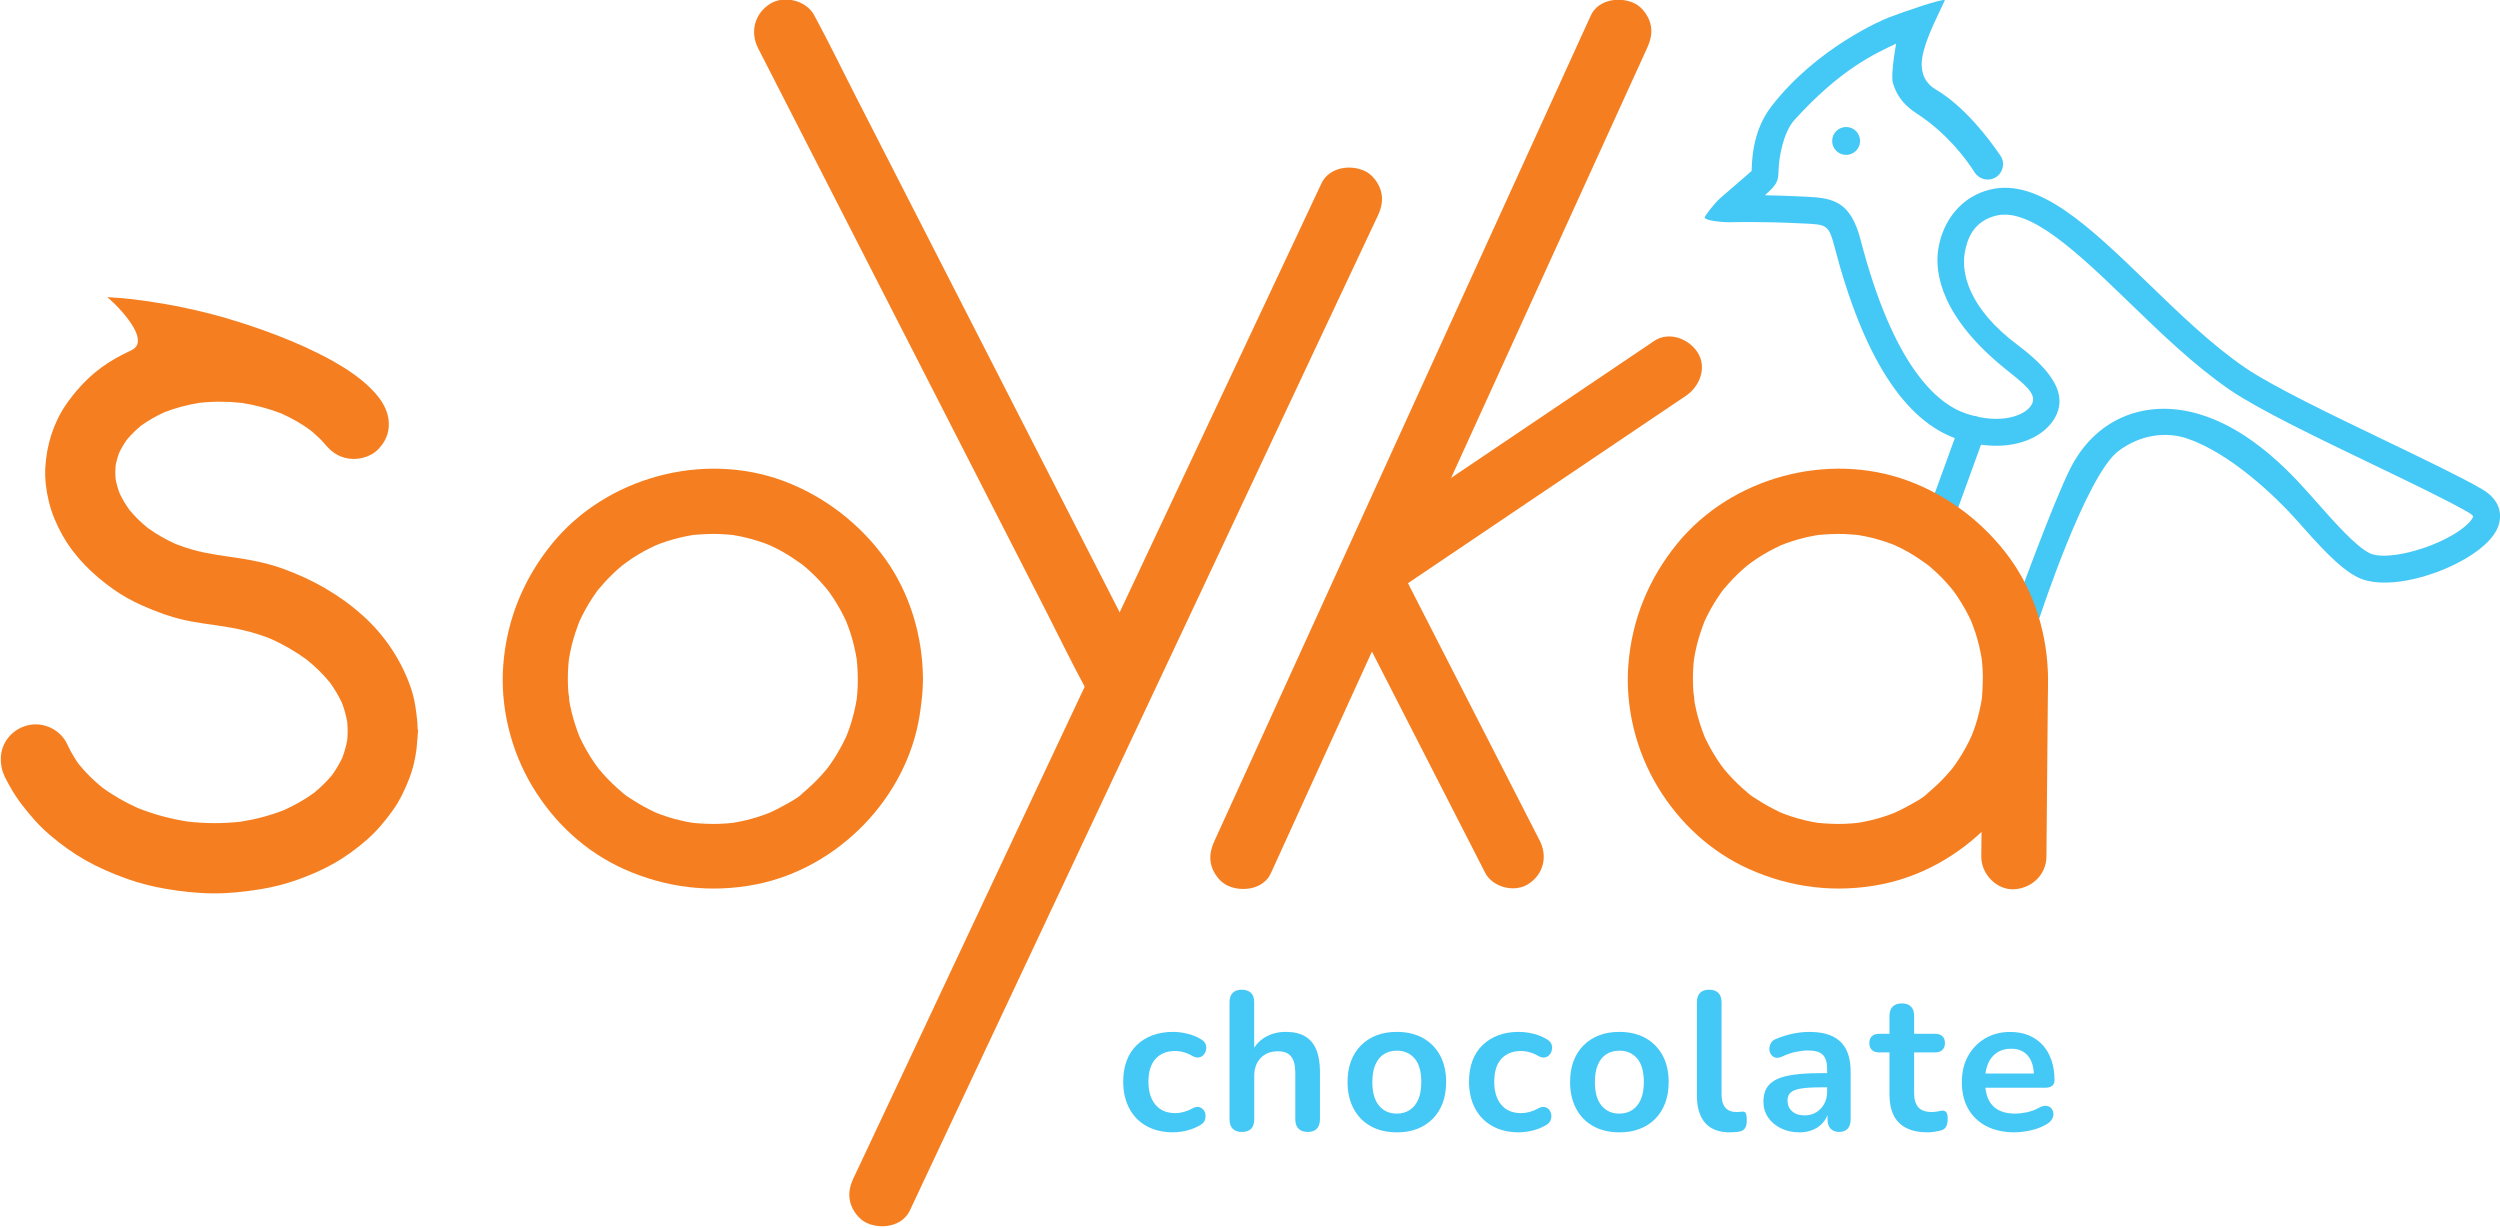
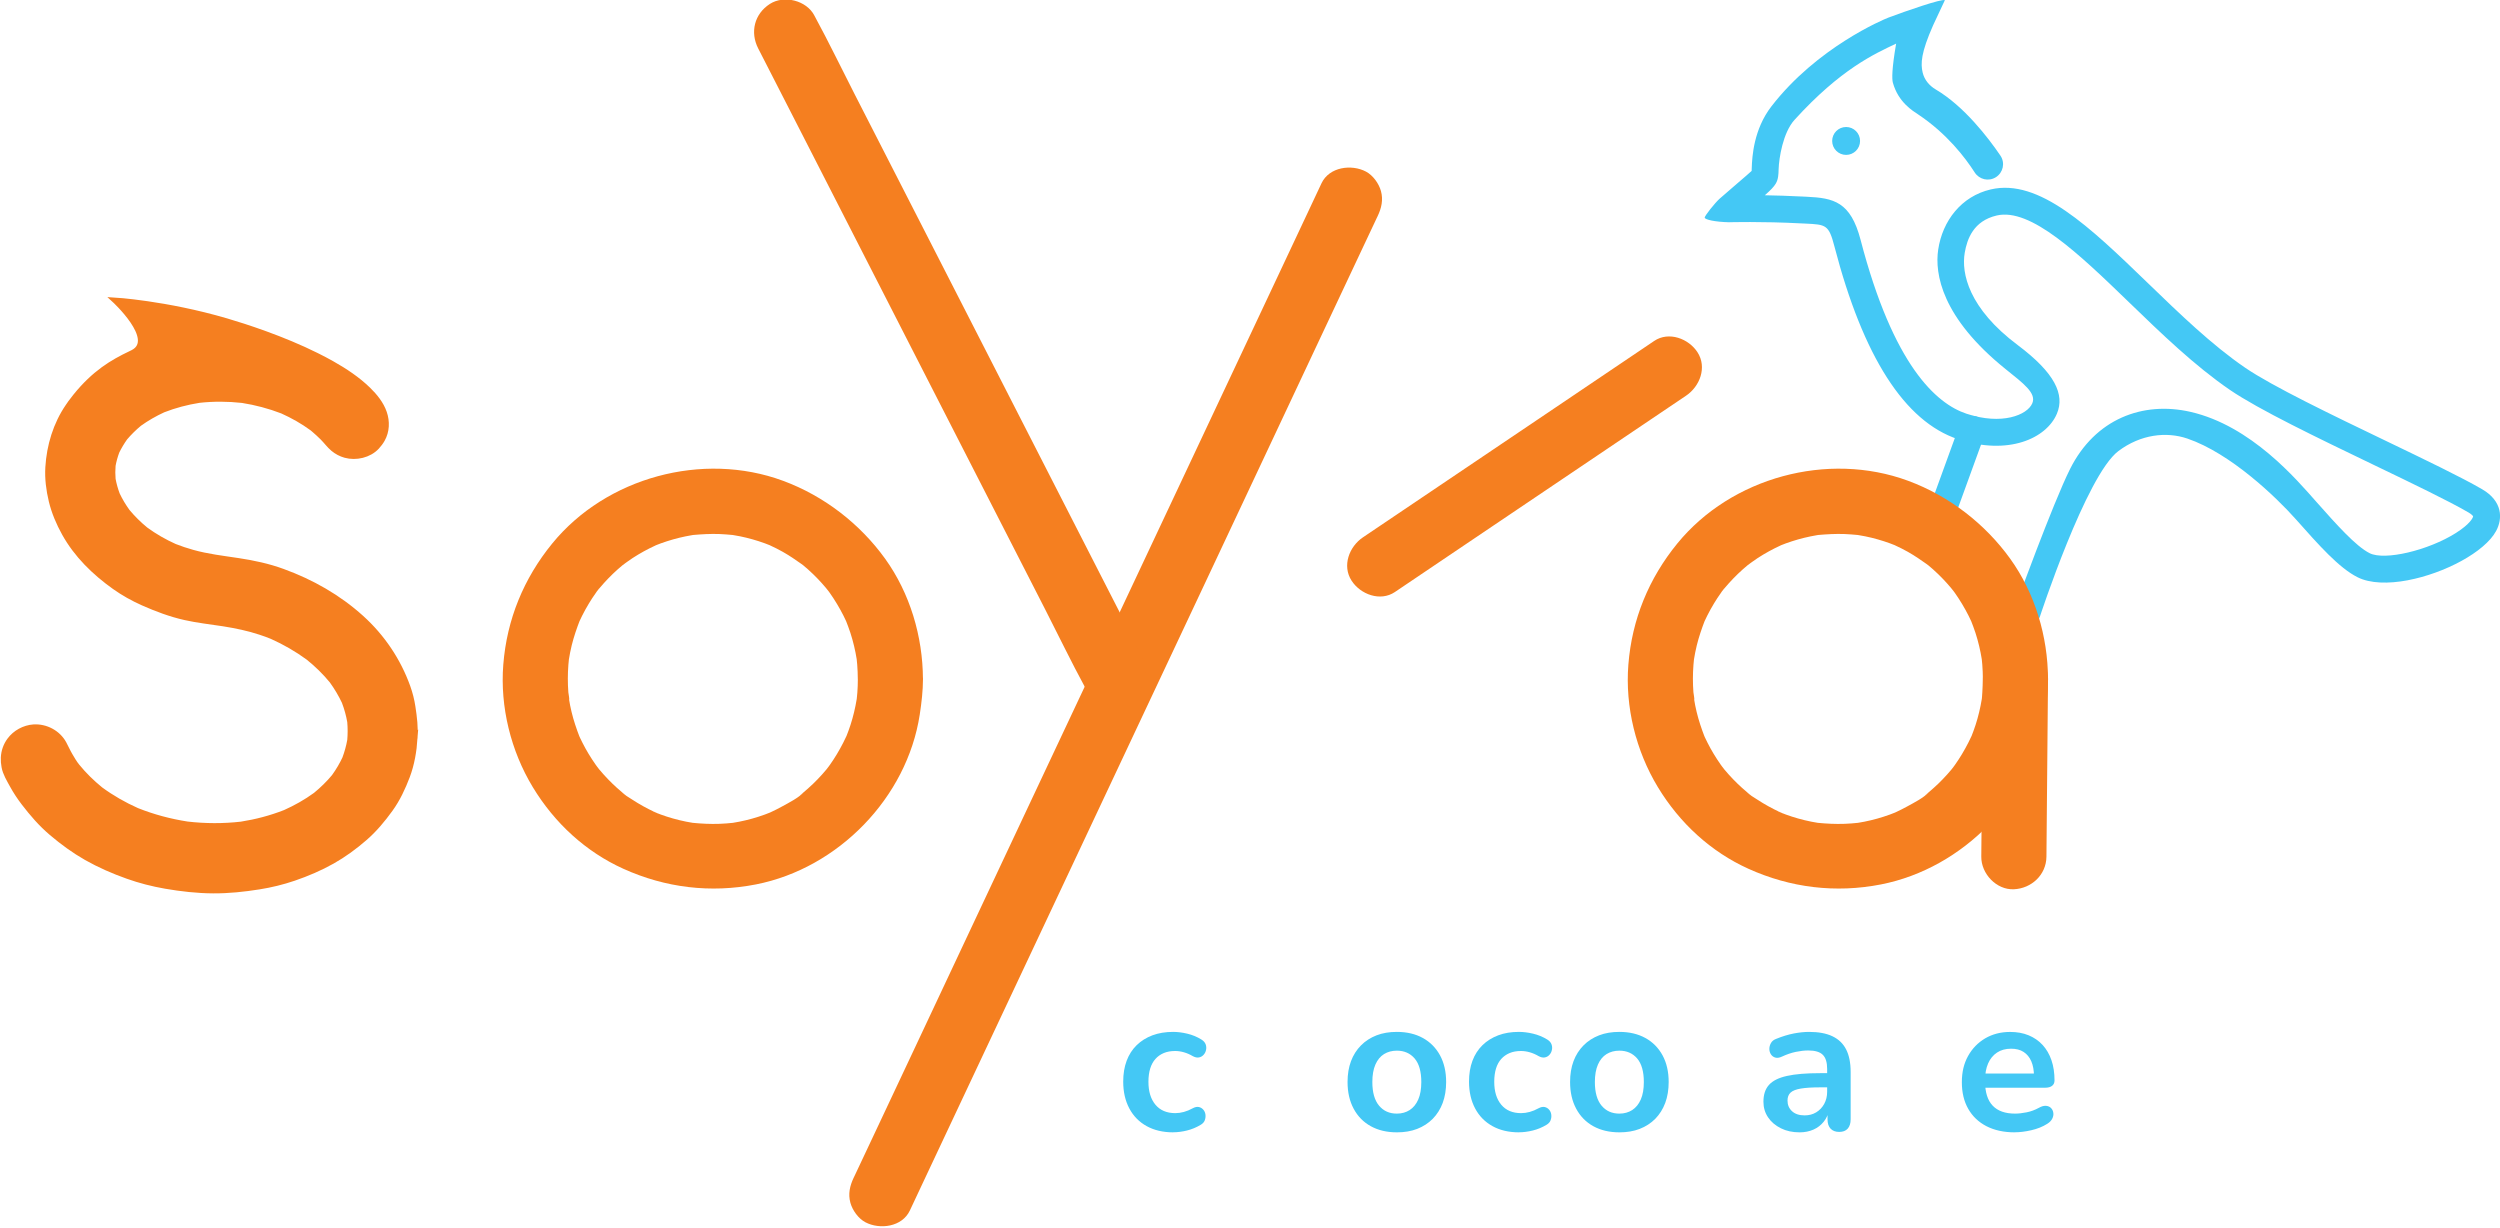
<svg xmlns="http://www.w3.org/2000/svg" id="Layer_4" data-name="Layer 4" viewBox="0 0 523.41 257.02">
  <defs>
    <style>      .cls-1, .cls-2 {        fill: #f57f20;      }      .cls-3 {        fill: #44c8f5;      }      .cls-2 {        stroke: #f57f20;        stroke-miterlimit: 10;      }    </style>
  </defs>
  <g>
    <path class="cls-3" d="M245.61,237.07c-2.12,0-3.96-.43-5.54-1.3-1.57-.87-2.78-2.1-3.63-3.7-.85-1.6-1.28-3.47-1.28-5.62,0-1.62,.24-3.08,.72-4.36,.48-1.28,1.18-2.37,2.09-3.26s2.01-1.58,3.3-2.07c1.29-.48,2.74-.72,4.34-.72,.91,0,1.89,.12,2.95,.37,1.06,.25,2.06,.66,2.99,1.24,.44,.28,.73,.61,.87,.99,.14,.39,.17,.78,.08,1.18-.08,.4-.25,.74-.52,1.03s-.58,.47-.97,.54c-.39,.07-.81-.02-1.28-.27-.61-.36-1.23-.63-1.86-.81-.63-.18-1.24-.27-1.82-.27-.91,0-1.71,.14-2.4,.43-.69,.29-1.27,.7-1.75,1.24-.48,.54-.85,1.21-1.09,2s-.37,1.72-.37,2.77c0,2.04,.49,3.64,1.47,4.81,.98,1.17,2.36,1.76,4.15,1.76,.58,0,1.18-.08,1.8-.25,.62-.17,1.25-.43,1.88-.78,.47-.25,.89-.33,1.26-.25,.37,.08,.68,.27,.93,.56s.4,.63,.45,1.03c.05,.4,0,.79-.14,1.18s-.43,.7-.85,.95c-.91,.55-1.87,.95-2.89,1.2-1.02,.25-1.98,.37-2.89,.37Z" />
-     <path class="cls-3" d="M259.98,236.99c-.83,0-1.46-.23-1.9-.68-.44-.45-.66-1.11-.66-1.96v-24.54c0-.85,.22-1.5,.66-1.94,.44-.44,1.07-.66,1.9-.66s1.47,.22,1.92,.66c.46,.44,.68,1.09,.68,1.94v10.7h-.58c.61-1.46,1.55-2.57,2.83-3.33,1.28-.76,2.73-1.14,4.36-1.14s2.96,.3,4.01,.91c1.05,.61,1.83,1.52,2.36,2.75,.52,1.23,.79,2.77,.79,4.65v10c0,.85-.22,1.51-.66,1.96-.44,.46-1.07,.68-1.9,.68s-1.46-.23-1.92-.68c-.46-.45-.68-1.11-.68-1.96v-9.75c0-1.57-.3-2.71-.89-3.43-.59-.72-1.51-1.07-2.75-1.07-1.52,0-2.72,.47-3.62,1.42s-1.34,2.21-1.34,3.78v9.05c0,1.76-.87,2.64-2.6,2.64Z" />
    <path class="cls-3" d="M292.45,237.07c-2.09,0-3.91-.43-5.45-1.28s-2.74-2.07-3.59-3.66c-.85-1.58-1.28-3.45-1.28-5.6,0-1.62,.24-3.08,.72-4.36,.48-1.28,1.18-2.38,2.09-3.3,.91-.92,2-1.62,3.26-2.11s2.68-.72,4.25-.72c2.09,0,3.91,.43,5.45,1.28s2.74,2.07,3.59,3.63,1.28,3.43,1.28,5.58c0,1.62-.24,3.08-.72,4.38-.48,1.29-1.18,2.4-2.09,3.33-.91,.92-2,1.62-3.26,2.11s-2.68,.72-4.25,.72Zm0-3.92c1.02,0,1.91-.25,2.68-.74,.77-.5,1.37-1.23,1.8-2.21,.43-.98,.64-2.2,.64-3.66,0-2.2-.47-3.85-1.4-4.94-.94-1.09-2.18-1.63-3.72-1.63-1.02,0-1.91,.24-2.69,.72-.77,.48-1.37,1.21-1.8,2.19s-.64,2.2-.64,3.66c0,2.18,.47,3.82,1.4,4.94,.94,1.12,2.17,1.67,3.72,1.67Z" />
    <path class="cls-3" d="M318.01,237.07c-2.12,0-3.97-.43-5.54-1.3-1.57-.87-2.78-2.1-3.63-3.7-.85-1.6-1.28-3.47-1.28-5.62,0-1.62,.24-3.08,.72-4.36,.48-1.28,1.18-2.37,2.09-3.26,.91-.89,2.01-1.58,3.3-2.07s2.74-.72,4.34-.72c.91,0,1.89,.12,2.95,.37,1.06,.25,2.06,.66,3,1.24,.44,.28,.73,.61,.87,.99,.14,.39,.17,.78,.08,1.18-.08,.4-.25,.74-.52,1.03-.26,.29-.59,.47-.97,.54-.39,.07-.81-.02-1.28-.27-.61-.36-1.23-.63-1.86-.81-.63-.18-1.24-.27-1.82-.27-.91,0-1.71,.14-2.4,.43-.69,.29-1.27,.7-1.76,1.24-.48,.54-.85,1.21-1.09,2s-.37,1.72-.37,2.77c0,2.04,.49,3.64,1.47,4.81,.98,1.17,2.36,1.76,4.15,1.76,.58,0,1.18-.08,1.8-.25,.62-.17,1.25-.43,1.88-.78,.47-.25,.89-.33,1.26-.25,.37,.08,.68,.27,.93,.56s.4,.63,.45,1.03c.06,.4,0,.79-.14,1.18s-.43,.7-.85,.95c-.91,.55-1.87,.95-2.89,1.2-1.02,.25-1.98,.37-2.89,.37Z" />
    <path class="cls-3" d="M339.04,237.07c-2.09,0-3.91-.43-5.45-1.28s-2.74-2.07-3.59-3.66c-.85-1.58-1.28-3.45-1.28-5.6,0-1.62,.24-3.08,.72-4.36,.48-1.28,1.18-2.38,2.09-3.3,.91-.92,2-1.62,3.26-2.11s2.68-.72,4.25-.72c2.09,0,3.91,.43,5.45,1.28s2.74,2.07,3.59,3.63,1.28,3.43,1.28,5.58c0,1.62-.24,3.08-.72,4.38-.48,1.29-1.18,2.4-2.09,3.33-.91,.92-2,1.62-3.26,2.11s-2.68,.72-4.25,.72Zm0-3.92c1.02,0,1.91-.25,2.68-.74,.77-.5,1.37-1.23,1.8-2.21,.43-.98,.64-2.2,.64-3.66,0-2.2-.47-3.85-1.4-4.94-.94-1.09-2.18-1.63-3.72-1.63-1.02,0-1.91,.24-2.69,.72-.77,.48-1.37,1.21-1.8,2.19s-.64,2.2-.64,3.66c0,2.18,.47,3.82,1.4,4.94,.94,1.12,2.17,1.67,3.72,1.67Z" />
-     <path class="cls-3" d="M362.17,237.07c-2.29,0-4.01-.65-5.16-1.96s-1.74-3.23-1.74-5.76v-19.54c0-.85,.22-1.5,.66-1.94,.44-.44,1.07-.66,1.9-.66s1.47,.22,1.92,.66c.45,.44,.68,1.09,.68,1.94v19.29c0,1.27,.27,2.2,.8,2.81,.54,.61,1.3,.91,2.29,.91,.22,0,.43,0,.62-.02,.19-.01,.39-.03,.58-.06,.38-.05,.65,.05,.78,.31s.21,.79,.21,1.59c0,.69-.14,1.23-.41,1.61-.28,.39-.73,.62-1.36,.7-.28,.03-.56,.05-.87,.08-.3,.03-.61,.04-.91,.04Z" />
    <path class="cls-3" d="M376.75,237.07c-1.46,0-2.76-.28-3.9-.85s-2.04-1.33-2.68-2.29c-.65-.96-.97-2.05-.97-3.26,0-1.49,.38-2.66,1.16-3.53,.77-.87,2.02-1.49,3.76-1.88,1.74-.39,4.06-.58,6.98-.58h2.06v2.97h-2.02c-1.71,0-3.07,.08-4.09,.25s-1.74,.45-2.17,.85c-.43,.4-.64,.96-.64,1.67,0,.91,.32,1.65,.95,2.23,.63,.58,1.51,.87,2.64,.87,.91,0,1.71-.21,2.42-.64,.7-.43,1.26-1.01,1.67-1.76,.41-.74,.62-1.6,.62-2.56v-4.75c0-1.38-.3-2.37-.91-2.97-.61-.61-1.62-.91-3.06-.91-.8,0-1.66,.1-2.58,.29-.92,.19-1.89,.52-2.91,.99-.52,.25-.99,.32-1.38,.21-.4-.11-.71-.34-.93-.68-.22-.34-.33-.72-.33-1.14s.11-.82,.33-1.22c.22-.4,.59-.7,1.12-.89,1.27-.52,2.49-.89,3.66-1.12,1.17-.22,2.24-.33,3.2-.33,1.98,0,3.61,.3,4.89,.91,1.28,.61,2.24,1.52,2.87,2.75,.63,1.23,.95,2.8,.95,4.73v9.91c0,.85-.21,1.51-.62,1.96-.41,.46-1.01,.68-1.78,.68s-1.37-.23-1.8-.68c-.43-.45-.64-1.11-.64-1.96v-1.98h.33c-.19,.96-.57,1.8-1.14,2.5-.57,.7-1.27,1.25-2.13,1.63-.85,.38-1.83,.58-2.93,.58Z" />
-     <path class="cls-3" d="M403.6,237.07c-1.79,0-3.28-.3-4.48-.91-1.2-.6-2.09-1.49-2.66-2.66-.58-1.17-.87-2.62-.87-4.36v-8.8h-2.15c-.66,0-1.17-.17-1.53-.52s-.54-.82-.54-1.43,.18-1.12,.54-1.45,.87-.5,1.53-.5h2.15v-3.76c0-.85,.23-1.5,.68-1.94,.45-.44,1.09-.66,1.92-.66s1.46,.22,1.9,.66c.44,.44,.66,1.09,.66,1.94v3.76h4.38c.66,0,1.17,.17,1.53,.5,.36,.33,.54,.81,.54,1.45s-.18,1.08-.54,1.43c-.36,.34-.87,.52-1.53,.52h-4.38v8.51c0,1.32,.29,2.31,.87,2.97s1.51,.99,2.81,.99c.47,0,.88-.04,1.24-.12,.36-.08,.67-.14,.95-.17,.33-.03,.61,.08,.83,.31,.22,.23,.33,.71,.33,1.43,0,.55-.09,1.04-.27,1.47-.18,.43-.5,.72-.97,.89-.36,.11-.83,.21-1.4,.31-.58,.1-1.09,.14-1.53,.14Z" />
    <path class="cls-3" d="M421.81,237.07c-2.29,0-4.25-.43-5.91-1.28-1.65-.85-2.93-2.07-3.82-3.63-.9-1.57-1.34-3.43-1.34-5.58s.43-3.92,1.3-5.49c.87-1.57,2.07-2.8,3.59-3.7,1.53-.89,3.27-1.34,5.22-1.34,1.43,0,2.72,.23,3.86,.7,1.14,.47,2.12,1.14,2.93,2.02,.81,.88,1.43,1.95,1.86,3.2,.43,1.25,.64,2.66,.64,4.23,0,.5-.17,.87-.52,1.14-.34,.26-.83,.39-1.47,.39h-13.26v-2.97h11.61l-.66,.62c0-1.27-.19-2.33-.56-3.18-.37-.85-.91-1.51-1.61-1.96-.7-.46-1.58-.68-2.62-.68-1.16,0-2.14,.27-2.95,.81-.81,.54-1.43,1.29-1.86,2.27s-.64,2.14-.64,3.49v.29c0,2.26,.53,3.95,1.59,5.06,1.06,1.12,2.62,1.67,4.69,1.67,.72,0,1.52-.09,2.42-.27,.89-.18,1.74-.49,2.54-.93,.58-.33,1.09-.47,1.53-.43s.79,.2,1.05,.47c.26,.28,.42,.61,.47,1.01,.06,.4-.02,.8-.23,1.22-.21,.41-.56,.77-1.05,1.07-.96,.61-2.07,1.05-3.33,1.34s-2.42,.43-3.49,.43Z" />
  </g>
  <g>
    <path class="cls-3" d="M504.12,121.48c7.67-1.45,16.08-5.89,18.47-10.3,1.41-2.59,1.38-6.25-2.92-8.75-4.35-2.53-12.07-6.24-20.24-10.17-11.11-5.34-23.71-11.4-29.34-15.25-7.02-4.79-13.82-11.38-20.4-17.74-12.2-11.8-22.8-21.98-32.91-19.61-6.16,1.44-10.09,6.58-10.99,12.59-.76,5.06,.73,14.25,14.09,25.01,3.78,3.04,6.51,5.05,5.61,7.17-1.05,2.49-6.42,4.63-13.77,2.19-6.34-2.1-15.34-10.13-22.18-36.4-2.09-8.01-5.65-8.76-11.27-9.03l-.85-.04c-2.91-.15-5.61-.23-7.93-.27,1.19-1.05,1.89-1.76,2.29-2.44,.53-.9,.57-1.86,.6-3.07,.07-2.2,.89-7.59,3.32-10.27,9.68-10.66,16.76-13.82,21.28-15.97-.92,5.35-.89,7.46-.68,8.19,1.13,4.1,4.21,5.92,5.25,6.61,6.05,4.02,9.9,9.08,11.87,12.16,.96,1.5,2.92,1.96,4.43,1.02h0c1.54-.96,1.99-3.01,.97-4.52-2.56-3.77-7.63-10.37-13.55-13.86-1.34-.79-2.36-2-2.73-3.51-.46-1.9-.36-4.18,2.18-9.92,.35-.79,2.47-5.28,2.47-5.28-.83-.24-7.89,2.19-11.81,3.66-1.01,.38-14.99,6.23-24.54,18.63-3.66,4.75-4.01,10.41-4.09,12.87,0,.22,0,.42-.02,.6-.54,.54-5.48,4.71-6.74,5.85-.88,.79-3.16,3.6-3.09,3.95,.08,.41,2.17,.88,5.06,.95,.07,0,6.84-.2,15.14,.24l.88,.04c4.34,.21,4.9,.23,6.09,4.82,6,23.06,14.7,36.62,25.85,40.32,10.52,3.49,18.53-.15,20.72-5.34,1.69-4-.42-8.53-8.2-14.36-10.29-7.7-11.83-15.05-11.1-19.32,.5-2.91,1.83-6.67,6.69-7.81,7.09-1.66,17.16,7.96,27.72,18.18,6.75,6.53,13.73,13.28,21.14,18.35,5.99,4.09,18.23,9.98,30.08,15.68,8.07,3.88,15.68,7.54,19.84,9.96,.7,.41,.94,.73,.97,.81,0,.24-.59,1.58-3.59,3.48-5.82,3.68-14.93,5.82-18.07,4.24-2.92-1.47-6.95-6.01-11.22-10.82-4.09-4.61-13.58-15.86-26.29-18.77-10.01-2.29-19.97,1.49-25.21,11.95-3.59,7.15-11.53,28.97-11.53,28.97-.57,1.45,.11,3.06,1.55,3.62,1.45,.57,3.06-.11,3.62-1.55,0,0,9.72-29.7,16.47-34.78,4.69-3.52,10.05-4.11,14.44-2.62,9.04,3.08,18.61,12.27,22.74,16.92,4.84,5.45,9.01,10.16,12.89,12.11,2.64,1.33,6.47,1.4,10.51,.64Z" />
    <circle class="cls-3" cx="386.51" cy="29.51" r="2.92" />
    <path class="cls-3" d="M407.46,109.13c.94-.18,1.77-.84,2.13-1.81l5.99-16.49c.53-1.46-.22-3.07-1.68-3.6-1.46-.54-3.07,.22-3.61,1.68l-5.99,16.49c-.53,1.46,.22,3.07,1.68,3.6,.49,.18,1,.21,1.48,.12Z" />
  </g>
  <g>
    <path class="cls-1" d="M190.49,253.44c.87-1.86,1.75-3.72,2.62-5.58l7.14-15.18,10.52-22.36c4.29-9.12,8.58-18.25,12.88-27.37,4.68-9.96,9.37-19.91,14.05-29.87s9.49-20.18,14.24-30.26l13.27-28.22c3.72-7.92,7.45-15.84,11.17-23.76,2.69-5.72,5.38-11.43,8.07-17.15,1.27-2.7,2.55-5.39,3.81-8.09,.05-.12,.11-.23,.17-.35,.8-1.69,1.2-3.39,.69-5.25-.44-1.58-1.66-3.29-3.13-4.07-3.02-1.6-7.7-1-9.32,2.45-.87,1.86-1.75,3.72-2.62,5.58-2.38,5.06-4.76,10.12-7.14,15.18-3.51,7.45-7.01,14.91-10.52,22.36-4.29,9.12-8.58,18.25-12.88,27.37-4.68,9.96-9.37,19.91-14.05,29.87s-9.49,20.18-14.24,30.26c-4.42,9.41-8.85,18.81-13.27,28.22-3.72,7.92-7.45,15.84-11.17,23.76-2.69,5.72-5.38,11.43-8.07,17.15-1.27,2.7-2.55,5.39-3.81,8.09-.05,.12-.11,.23-.17,.35-.8,1.69-1.2,3.39-.69,5.25,.44,1.58,1.66,3.29,3.13,4.07,3.02,1.6,7.7,1,9.32-2.45h0Z" />
-     <path class="cls-1" d="M266.07,182.83c.7-1.53,1.4-3.07,2.1-4.6l5.74-12.6c2.82-6.18,5.64-12.37,8.46-18.55,3.46-7.58,6.91-15.16,10.37-22.74,3.77-8.27,7.54-16.53,11.31-24.8,3.8-8.34,7.61-16.69,11.41-25.03,3.56-7.82,7.13-15.63,10.69-23.45,3-6.57,6-13.15,8.99-19.72l6.47-14.19c1.03-2.25,2.06-4.5,3.08-6.75,.04-.1,.09-.19,.13-.29,.78-1.71,1.21-3.37,.69-5.25-.44-1.58-1.66-3.29-3.13-4.07-2.99-1.58-7.75-1.02-9.32,2.45-.7,1.53-1.4,3.07-2.1,4.6l-5.74,12.6c-2.82,6.18-5.64,12.37-8.46,18.55-3.46,7.58-6.91,15.16-10.37,22.74-3.77,8.27-7.54,16.53-11.31,24.8-3.8,8.34-7.61,16.69-11.41,25.03l-10.69,23.45c-3,6.57-6,13.15-8.99,19.72l-6.47,14.19c-1.03,2.25-2.06,4.5-3.08,6.75-.04,.1-.09,.19-.13,.29-.78,1.71-1.21,3.37-.69,5.25,.44,1.58,1.66,3.29,3.13,4.07,2.99,1.58,7.75,1.02,9.32-2.45h0Z" />
    <path class="cls-1" d="M239.08,137.3c-2.29-4.47-4.57-8.94-6.86-13.4-5.45-10.65-10.9-21.3-16.34-31.95-6.6-12.91-13.21-25.82-19.81-38.73-5.71-11.16-11.42-22.32-17.13-33.48-2.77-5.41-5.41-10.9-8.31-16.24-.04-.08-.08-.16-.12-.23-1.63-3.18-6.35-4.36-9.32-2.45-3.25,2.09-4.19,5.92-2.45,9.32,2.29,4.47,4.57,8.94,6.86,13.4,5.45,10.65,10.9,21.3,16.34,31.95,6.6,12.91,13.21,25.82,19.81,38.73,5.71,11.16,11.42,22.32,17.13,33.48,2.77,5.41,5.41,10.9,8.31,16.24,.04,.08,.08,.16,.12,.23,1.63,3.18,6.35,4.36,9.32,2.45,3.25-2.09,4.19-5.92,2.45-9.32h0Z" />
-     <path class="cls-1" d="M322.37,176.01c-3.16-6.18-6.33-12.36-9.49-18.54l-15.11-29.52c-1.15-2.24-2.3-4.49-3.44-6.73-1.58-3.09-6.18-4.25-9.07-2.38-3.16,2.04-4.07,5.76-2.38,9.07,3.16,6.18,6.33,12.36,9.49,18.54l15.11,29.52c1.15,2.24,2.3,4.49,3.44,6.73,1.58,3.09,6.18,4.25,9.07,2.38,3.16-2.04,4.07-5.76,2.38-9.07h0Z" />
    <path class="cls-1" d="M346.33,71.38c-6.9,4.66-13.81,9.31-20.71,13.97-10.92,7.36-21.83,14.72-32.75,22.08-2.51,1.69-5.01,3.38-7.52,5.07-2.87,1.94-4.41,5.93-2.38,9.07,1.84,2.86,6,4.45,9.07,2.38,6.9-4.66,13.81-9.31,20.71-13.97,10.92-7.36,21.83-14.72,32.75-22.08,2.51-1.69,5.01-3.38,7.52-5.07,2.87-1.94,4.41-5.93,2.38-9.07-1.84-2.86-6-4.45-9.07-2.38h0Z" />
    <path class="cls-1" d="M179.6,142.18c0,.93-.03,1.86-.1,2.79-.03,.46-.09,.92-.13,1.37-.1,1.09,.11-.77,.12-.79-.01,.28-.08,.57-.13,.84-.3,1.83-.73,3.64-1.3,5.4-.27,.85-.59,1.67-.91,2.5-.38,.99,.3-.7,.3-.71-.04,.18-.19,.42-.27,.6-.21,.45-.42,.9-.65,1.34-.82,1.61-1.75,3.16-2.79,4.63-.25,.36-.52,.7-.77,1.05,1.26-1.8,.41-.54,.05-.1-.59,.71-1.21,1.4-1.85,2.06-.6,.63-1.23,1.23-1.88,1.81-.32,.29-.65,.58-.99,.86-.17,.14-.34,.28-.5,.42-.86,.71,.25-.13,.48-.36-1.21,1.21-3.04,2.13-4.53,2.95-.77,.42-1.55,.82-2.35,1.19-.2,.09-.4,.18-.6,.27-.74,.35,1.48-.59,.71-.3-.46,.18-.93,.37-1.39,.54-1.73,.63-3.52,1.13-5.33,1.49-.44,.09-.89,.17-1.34,.24-.22,.04-.45,.07-.67,.1-.84,.13,1.64-.2,.79-.11-.98,.1-1.95,.19-2.93,.22-1.92,.07-3.83-.03-5.74-.22-.85-.08,1.63,.24,.79,.11-.22-.03-.45-.07-.67-.1-.45-.07-.89-.15-1.34-.24-.94-.19-1.87-.41-2.78-.67-.86-.24-1.71-.52-2.54-.82-.42-.15-.83-.32-1.24-.48-.45-.17-1.02-.57,.71,.3-.25-.12-.5-.22-.75-.34-1.64-.76-3.23-1.64-4.74-2.63-.7-.46-1.54-.92-2.14-1.51,0,0,1.41,1.13,.61,.46-.17-.14-.34-.27-.51-.41-.38-.31-.75-.63-1.11-.96-1.33-1.2-2.58-2.5-3.73-3.88-.36-.44-1.21-1.7,.05,.1-.25-.36-.52-.7-.77-1.05-.54-.76-1.04-1.54-1.52-2.33-.45-.75-.88-1.52-1.27-2.3-.17-.34-.34-.69-.51-1.04-.09-.2-.18-.4-.27-.6-.55-1.17,.64,1.62,.17,.41-.66-1.72-1.25-3.45-1.68-5.25-.21-.88-.39-1.77-.53-2.66-.03-.17-.05-.34-.08-.51-.17-1.08,.11,.77,.11,.79,.08-.51-.13-1.2-.17-1.72-.14-1.91-.14-3.84,.01-5.75,.04-.46,.09-.91,.13-1.37,.08-.85-.24,1.63-.11,.79,.03-.17,.05-.34,.08-.51,.16-1,.36-2,.6-2.99,.44-1.79,1.04-3.52,1.7-5.24,.3-.77-.65,1.46-.3,.71,.09-.2,.18-.4,.27-.6,.16-.35,.33-.7,.5-1.04,.44-.88,.92-1.75,1.43-2.59,.45-.75,.93-1.48,1.44-2.19,.24-.34,.48-.76,.77-1.05,0,0-1.13,1.41-.46,.61,.17-.21,.34-.42,.52-.63,1.15-1.37,2.41-2.67,3.74-3.86,.32-.29,.65-.57,.99-.85,.44-.36,1.7-1.21-.1,.05,.76-.53,1.5-1.09,2.27-1.6,1.52-.98,3.11-1.86,4.75-2.61,.18-.08,.42-.23,.6-.27,0,0-1.71,.69-.71,.3,.41-.16,.82-.32,1.24-.48,.84-.3,1.69-.58,2.54-.82s1.74-.46,2.62-.64c.44-.09,.89-.17,1.34-.25,.22-.04,.45-.07,.67-.11,1.32-.22-1.79,.18-.45,.07,1.86-.16,3.7-.27,5.57-.2,.92,.03,1.84,.12,2.76,.2,1.08,.1-.76-.11-.79-.12,.21,.06,.46,.07,.68,.1,.56,.09,1.12,.19,1.67,.3,1.75,.36,3.48,.85,5.16,1.46,.42,.15,.83,.32,1.24,.48,.99,.38-.7-.3-.71-.3,.18,.04,.42,.19,.6,.27,.9,.41,1.78,.86,2.64,1.34,1.54,.86,2.94,1.87,4.38,2.87-1.8-1.26-.54-.41-.1-.05,.33,.28,.66,.56,.99,.85,.73,.65,1.43,1.33,2.11,2.04,.56,.59,1.11,1.2,1.63,1.82,.16,.2,1.2,1.51,.39,.45s.26,.37,.44,.62c1.07,1.52,2.03,3.12,2.87,4.78,.17,.34,.34,.69,.5,1.04,.09,.2,.18,.4,.27,.6,.35,.74-.59-1.48-.3-.71,.34,.88,.68,1.76,.97,2.65,.59,1.82,1.03,3.68,1.33,5.57,.03,.17,.05,.34,.08,.51,.13,.84-.2-1.64-.11-.79,.05,.46,.1,.91,.13,1.37,.08,.99,.11,1.97,.12,2.96,.02,3.56,3.12,6.98,6.82,6.82s6.83-2.99,6.82-6.82c-.04-8.87-2.71-17.9-7.91-25.13s-12.69-13.12-21.42-16.34c-16.78-6.18-36.97-.71-48.28,13.14-5.98,7.32-9.51,15.92-10.25,25.36-.7,8.84,1.58,18.06,6.17,25.64s11.13,13.56,18.96,17.1c8.79,3.98,18.27,5.14,27.76,3.28,17.22-3.38,31.63-18.15,34.3-35.55,.38-2.49,.67-4.98,.68-7.5,.02-3.57-3.15-6.98-6.82-6.82s-6.8,2.99-6.82,6.82Z" />
    <path class="cls-1" d="M415.15,142.18c0,.93-.03,1.86-.1,2.79-.03,.46-.09,.92-.13,1.37-.1,1.09,.11-.77,.12-.79-.01,.28-.08,.57-.13,.84-.3,1.83-.73,3.64-1.3,5.4-.27,.85-.59,1.67-.91,2.5-.38,.99,.3-.7,.3-.71-.04,.18-.19,.42-.27,.6-.21,.45-.42,.9-.65,1.34-.82,1.61-1.75,3.16-2.79,4.63-.25,.36-.52,.7-.77,1.05,1.26-1.8,.41-.54,.05-.1-.59,.71-1.21,1.4-1.85,2.06-.6,.63-1.23,1.23-1.88,1.81-.32,.29-.65,.58-.99,.86-.17,.14-.34,.28-.5,.42-.86,.71,.25-.13,.48-.36-1.21,1.21-3.04,2.13-4.53,2.95-.77,.42-1.55,.82-2.35,1.19-.2,.09-.4,.18-.6,.27-.74,.35,1.48-.59,.71-.3-.46,.18-.93,.37-1.39,.54-1.73,.63-3.52,1.13-5.33,1.49-.44,.09-.89,.17-1.34,.24-.22,.04-.45,.07-.67,.1-.84,.13,1.64-.2,.79-.11-.98,.1-1.95,.19-2.93,.22-1.92,.07-3.83-.03-5.74-.22-.85-.08,1.63,.24,.79,.11-.22-.03-.45-.07-.67-.1-.45-.07-.89-.15-1.34-.24-.94-.19-1.87-.41-2.78-.67-.86-.24-1.71-.52-2.54-.82-.42-.15-.83-.32-1.24-.48-.45-.17-1.02-.57,.71,.3-.25-.12-.5-.22-.75-.34-1.64-.76-3.23-1.64-4.74-2.63-.7-.46-1.54-.92-2.14-1.51,0,0,1.41,1.13,.61,.46-.17-.14-.34-.27-.51-.41-.38-.31-.75-.63-1.11-.96-1.33-1.2-2.58-2.5-3.73-3.88-.36-.44-1.21-1.7,.05,.1-.25-.36-.52-.7-.77-1.05-.54-.76-1.04-1.54-1.52-2.33-.45-.75-.88-1.52-1.27-2.3-.17-.34-.34-.69-.51-1.04-.09-.2-.18-.4-.27-.6-.55-1.17,.64,1.62,.17,.41-.66-1.72-1.25-3.45-1.68-5.25-.21-.88-.39-1.77-.53-2.66-.03-.17-.05-.34-.08-.51-.17-1.08,.11,.77,.11,.79,.08-.51-.13-1.2-.17-1.72-.14-1.91-.14-3.84,.01-5.75,.04-.46,.09-.91,.13-1.37,.08-.85-.24,1.63-.11,.79,.03-.17,.05-.34,.08-.51,.16-1,.36-2,.6-2.99,.44-1.79,1.04-3.52,1.7-5.24,.3-.77-.65,1.46-.3,.71,.09-.2,.18-.4,.27-.6,.16-.35,.33-.7,.5-1.04,.44-.88,.92-1.75,1.43-2.59,.45-.75,.93-1.48,1.44-2.19,.24-.34,.48-.76,.77-1.05,0,0-1.13,1.41-.46,.61,.17-.21,.34-.42,.52-.63,1.15-1.37,2.41-2.67,3.74-3.86,.32-.29,.65-.57,.99-.85,.44-.36,1.7-1.21-.1,.05,.76-.53,1.5-1.09,2.27-1.6,1.52-.98,3.11-1.86,4.75-2.61,.18-.08,.42-.23,.6-.27,0,0-1.71,.69-.71,.3,.41-.16,.82-.32,1.24-.48,.84-.3,1.69-.58,2.54-.82s1.74-.46,2.62-.64c.44-.09,.89-.17,1.34-.25,.22-.04,.45-.07,.67-.11,1.32-.22-1.79,.18-.45,.07,1.86-.16,3.7-.27,5.57-.2,.92,.03,1.84,.12,2.76,.2,1.08,.1-.76-.11-.79-.12,.21,.06,.46,.07,.68,.1,.56,.09,1.12,.19,1.67,.3,1.75,.36,3.48,.85,5.16,1.46,.42,.15,.83,.32,1.24,.48,.99,.38-.7-.3-.71-.3,.18,.04,.42,.19,.6,.27,.9,.41,1.78,.86,2.64,1.34,1.54,.86,2.94,1.87,4.38,2.87-1.8-1.26-.54-.41-.1-.05,.33,.28,.66,.56,.99,.85,.73,.65,1.43,1.33,2.11,2.04,.56,.59,1.11,1.2,1.63,1.82,.16,.2,1.2,1.51,.39,.45s.26,.37,.44,.62c1.07,1.52,2.03,3.12,2.87,4.78,.17,.34,.34,.69,.5,1.04,.09,.2,.18,.4,.27,.6,.35,.74-.59-1.48-.3-.71,.34,.88,.68,1.76,.97,2.65,.59,1.82,1.03,3.68,1.33,5.57,.03,.17,.05,.34,.08,.51,.13,.84-.2-1.64-.11-.79,.05,.46,.1,.91,.13,1.37,.08,.99,.11,1.97,.12,2.96,.02,3.56,3.12,6.98,6.82,6.82s6.83-2.99,6.82-6.82c-.04-8.87-2.71-17.9-7.91-25.13s-12.69-13.12-21.42-16.34c-16.78-6.18-36.97-.71-48.28,13.14-5.98,7.32-9.51,15.92-10.25,25.36-.7,8.84,1.58,18.06,6.17,25.64s11.13,13.56,18.96,17.1c8.79,3.98,18.27,5.14,27.76,3.28,17.22-3.38,31.63-18.15,34.3-35.55,.38-2.49,.67-4.98,.68-7.5,.02-3.57-3.15-6.98-6.82-6.82s-6.8,2.99-6.82,6.82Z" />
    <path class="cls-1" d="M428.45,179.36c.1-10.87,.2-21.74,.29-32.62l.04-4.56c.03-3.57-3.16-6.98-6.82-6.82s-6.78,2.99-6.82,6.82c-.1,10.87-.2,21.74-.29,32.62l-.04,4.56c-.03,3.57,3.16,6.98,6.82,6.82s6.78-2.99,6.82-6.82h0Z" />
    <path class="cls-2" d="M86.92,154.57c-.19,2.69-.64,5.41-1.59,7.94-.93,2.45-2.03,4.82-3.57,6.95-1.58,2.19-3.3,4.26-5.35,6.04-2.09,1.82-4.36,3.49-6.78,4.85-2.55,1.44-5.3,2.61-8.07,3.56-2.38,.81-4.82,1.41-7.3,1.8-3.19,.51-6.41,.85-9.64,.83-3.35-.02-6.69-.4-9.98-.97-2.7-.47-5.36-1.15-7.94-2.07-2.97-1.05-5.9-2.33-8.64-3.88-2.6-1.48-5.03-3.26-7.3-5.19-2.22-1.88-4.07-4.03-5.83-6.33-.89-1.16-1.69-2.38-2.39-3.65-.67-1.23-1.47-2.51-1.72-3.9-.24-1.3-.22-2.58,.22-3.85,.22-.63,.53-1.22,.93-1.76,1.17-1.59,3.07-2.63,5.04-2.77,2.59-.17,5.17,1.19,6.41,3.47,.44,.81,.8,1.65,1.27,2.45s.94,1.62,1.52,2.33c1.45,1.78,3.09,3.38,4.87,4.83,2.37,1.74,4.93,3.2,7.62,4.4,3.38,1.35,6.91,2.29,10.52,2.85,3.75,.43,7.53,.45,11.28,.02,3.13-.49,6.21-1.3,9.16-2.46,2.24-1,4.39-2.21,6.38-3.66,1.42-1.16,2.73-2.44,3.9-3.85,0,0,.01-.01,.01-.02,.85-1.19,1.59-2.44,2.21-3.76,.46-1.23,.81-2.5,1.04-3.79,.11-1.29,.11-2.57,0-3.85-.24-1.4-.62-2.77-1.12-4.1,0,0,0-.02,0-.02-.74-1.57-1.62-3.05-2.64-4.46-1.47-1.79-3.13-3.4-4.93-4.85-2.38-1.74-4.94-3.21-7.62-4.41-.79-.32-1.6-.62-2.41-.88-2.51-.84-5.09-1.36-7.7-1.78-2.68-.42-5.39-.7-8.04-1.3-3.06-.69-5.97-1.78-8.83-3.05-2.09-.93-4.1-2.05-5.97-3.38-4.21-3-7.97-6.66-10.5-11.22-1.18-2.12-2.16-4.43-2.73-6.79-.55-2.28-.86-4.71-.72-7.05,.27-4.53,1.63-9.04,4.21-12.8,.12-.17,.24-.35,.36-.52,.04-.06,.08-.12,.12-.18,.37-.5,.74-.98,1.1-1.43,3.95-4.89,7.72-7.12,11.49-8.91l.55-.27c5.09-2.67-3.97-10.95-3.97-10.95,0,0,10.78,.62,23.56,4.36,3.88,1.14,11.78,3.68,18.94,7.25,.02,0,.04,.02,.06,.03,1.06,.53,2.11,1.08,3.12,1.65,2.71,1.53,5.36,3.28,7.6,5.46,1.41,1.38,2.71,2.97,3.36,4.85s.57,3.93-.41,5.67c-.31,.55-.71,1.07-1.14,1.54-1.63,1.76-4.4,2.39-6.67,1.76-.94-.26-1.82-.73-2.56-1.35-.83-.69-1.47-1.6-2.24-2.36-.57-.57-1.16-1.11-1.77-1.63-.12-.1-.25-.21-.37-.31-1.95-1.43-4.06-2.62-6.26-3.61-2.69-1.04-5.5-1.78-8.35-2.23-3-.33-6.02-.35-9.02-.02-2.57,.41-5.09,1.07-7.52,2.02-1.75,.81-3.42,1.76-4.98,2.88-1.08,.9-2.09,1.89-3,2.96-.64,.91-1.21,1.86-1.7,2.86-.35,.95-.62,1.91-.8,2.9-.08,.95-.08,1.9,0,2.85,.2,1.09,.5,2.15,.89,3.19,.59,1.25,1.31,2.45,2.12,3.57,1.14,1.37,2.41,2.62,3.78,3.75,0,0,.01,.02,.02,.02,1.9,1.38,3.93,2.55,6.07,3.51,1.21,.48,2.45,.89,3.7,1.24,3.15,.89,6.4,1.26,9.63,1.75,3.16,.48,6.27,1.14,9.28,2.24,6.1,2.22,11.68,5.38,16.51,9.74,4.38,3.96,7.73,8.93,9.72,14.49,.48,1.35,.84,2.74,1.05,4.16,.34,2.2,.6,4.38,.44,6.61Z" />
  </g>
</svg>